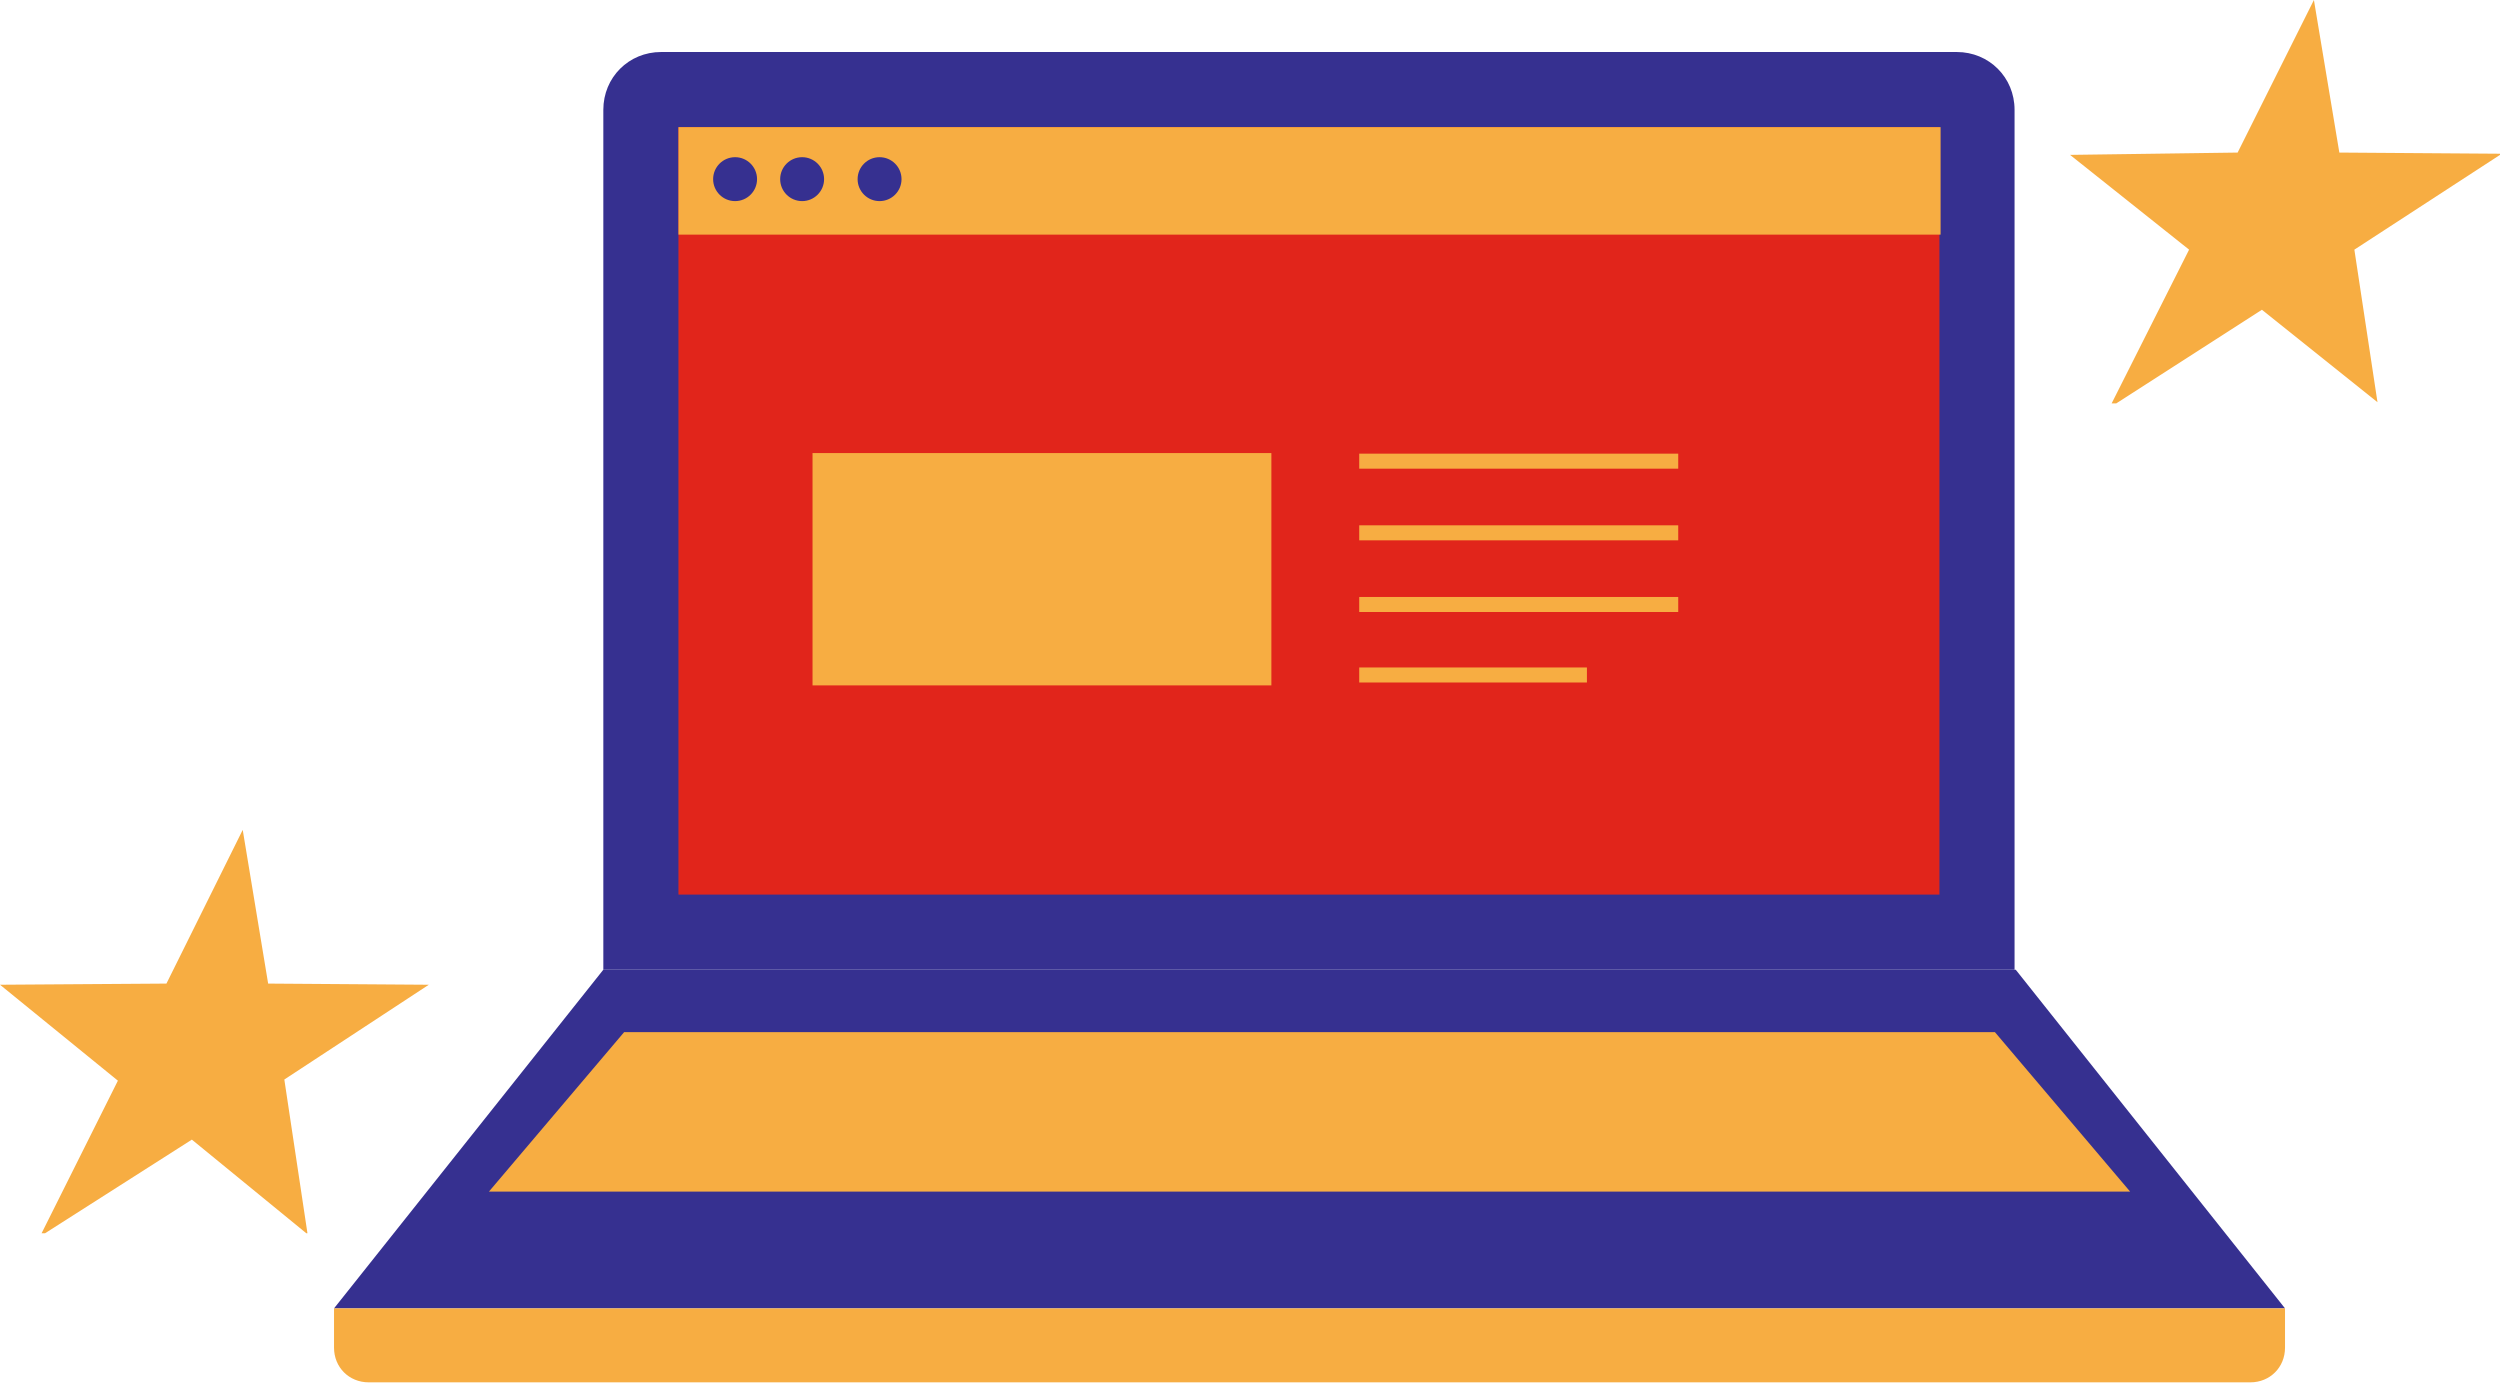
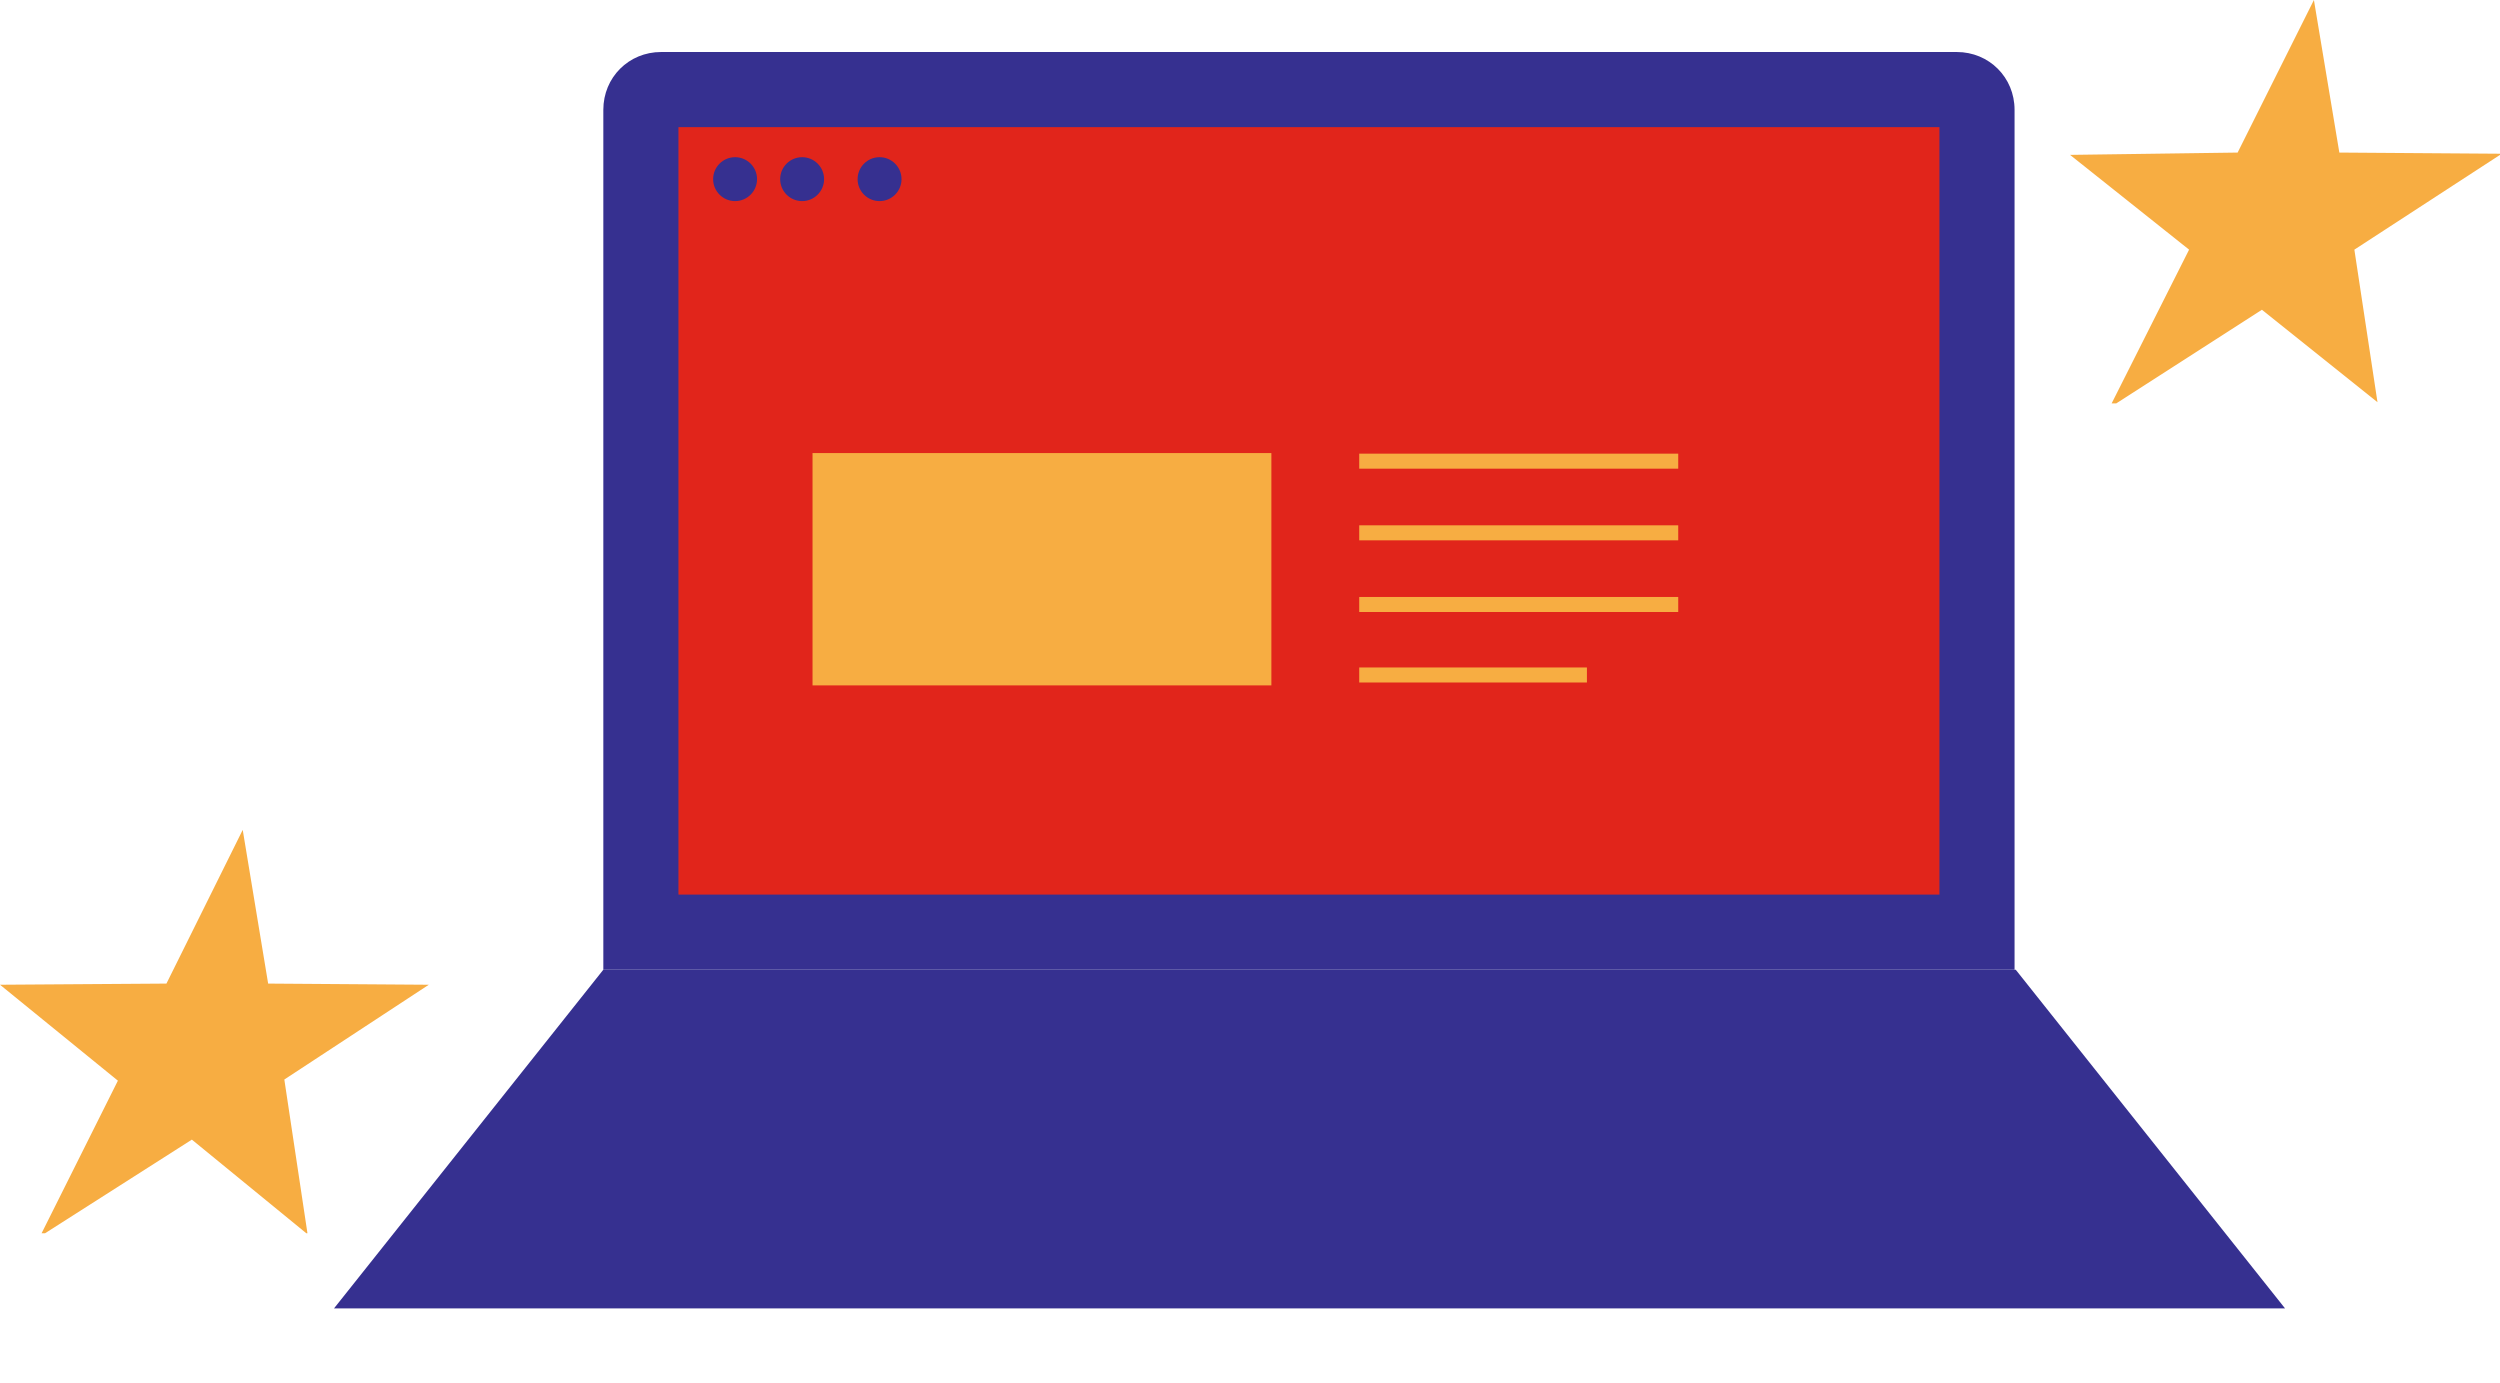
<svg xmlns="http://www.w3.org/2000/svg" version="1.1" viewBox="0 0 216.3 119.7">
  <defs>
    <style>
      .cls-1, .cls-2 {
        fill: #f7ad42;
      }

      .cls-2 {
        stroke: #f7ad42;
        stroke-miterlimit: 10;
        stroke-width: 1.3px;
      }

      .cls-3 {
        fill: #363090;
      }

      .cls-4 {
        fill: #e1251b;
      }
    </style>
  </defs>
  <g>
    <g id="Layer_2">
      <g id="Art">
        <g>
          <g>
            <path class="cls-3" d="M57.2,4.5h112.1c2.8,0,5,2.2,5,5v74.4H52.2V9.5c0-2.8,2.2-5,5-5Z" />
            <rect class="cls-4" x="58.7" y="11" width="109.1" height="66.4" />
            <polygon class="cls-3" points="197.7 113.2 28.9 113.2 52.2 83.9 174.4 83.9 197.7 113.2" />
-             <path class="cls-1" d="M28.9,113.2h168.8v3.4c0,1.7-1.3,3-3,3H31.9c-1.7,0-3-1.3-3-3v-3.4h0Z" />
-             <polygon class="cls-1" points="184.3 103.1 42.3 103.1 54 89.3 172.6 89.3 184.3 103.1" />
-             <rect class="cls-1" x="58.7" y="11" width="109.2" height="9.3" />
            <circle class="cls-3" cx="63.6" cy="15.5" r="1.9" />
            <circle class="cls-3" cx="69.4" cy="15.5" r="1.9" />
            <circle class="cls-3" cx="76.1" cy="15.5" r="1.9" />
            <line class="cls-2" x1="117.6" y1="39.9" x2="145.2" y2="39.9" />
            <line class="cls-2" x1="117.6" y1="46.1" x2="145.2" y2="46.1" />
            <line class="cls-2" x1="117.6" y1="52.3" x2="145.2" y2="52.3" />
            <line class="cls-2" x1="117.6" y1="58.4" x2="137.3" y2="58.4" />
            <rect class="cls-1" x="70.3" y="39.2" width="39.7" height="20.1" />
          </g>
          <polygon class="cls-1" points="183.1 34.9 182.7 34.9 189.4 21.6 179.1 13.4 193.6 13.2 200.2 0 202.4 13.2 216.3 13.3 216.3 13.4 203.7 21.6 205.7 34.8 205.7 34.8 195.7 26.8 183.1 34.9" />
          <polygon class="cls-1" points="3.9 106.7 3.6 106.7 10.2 93.5 0 85.2 14.4 85.1 21 71.8 23.2 85.1 37.1 85.2 37.1 85.2 24.6 93.4 26.6 106.7 26.5 106.7 16.6 98.6 3.9 106.7" />
        </g>
      </g>
    </g>
  </g>
</svg>